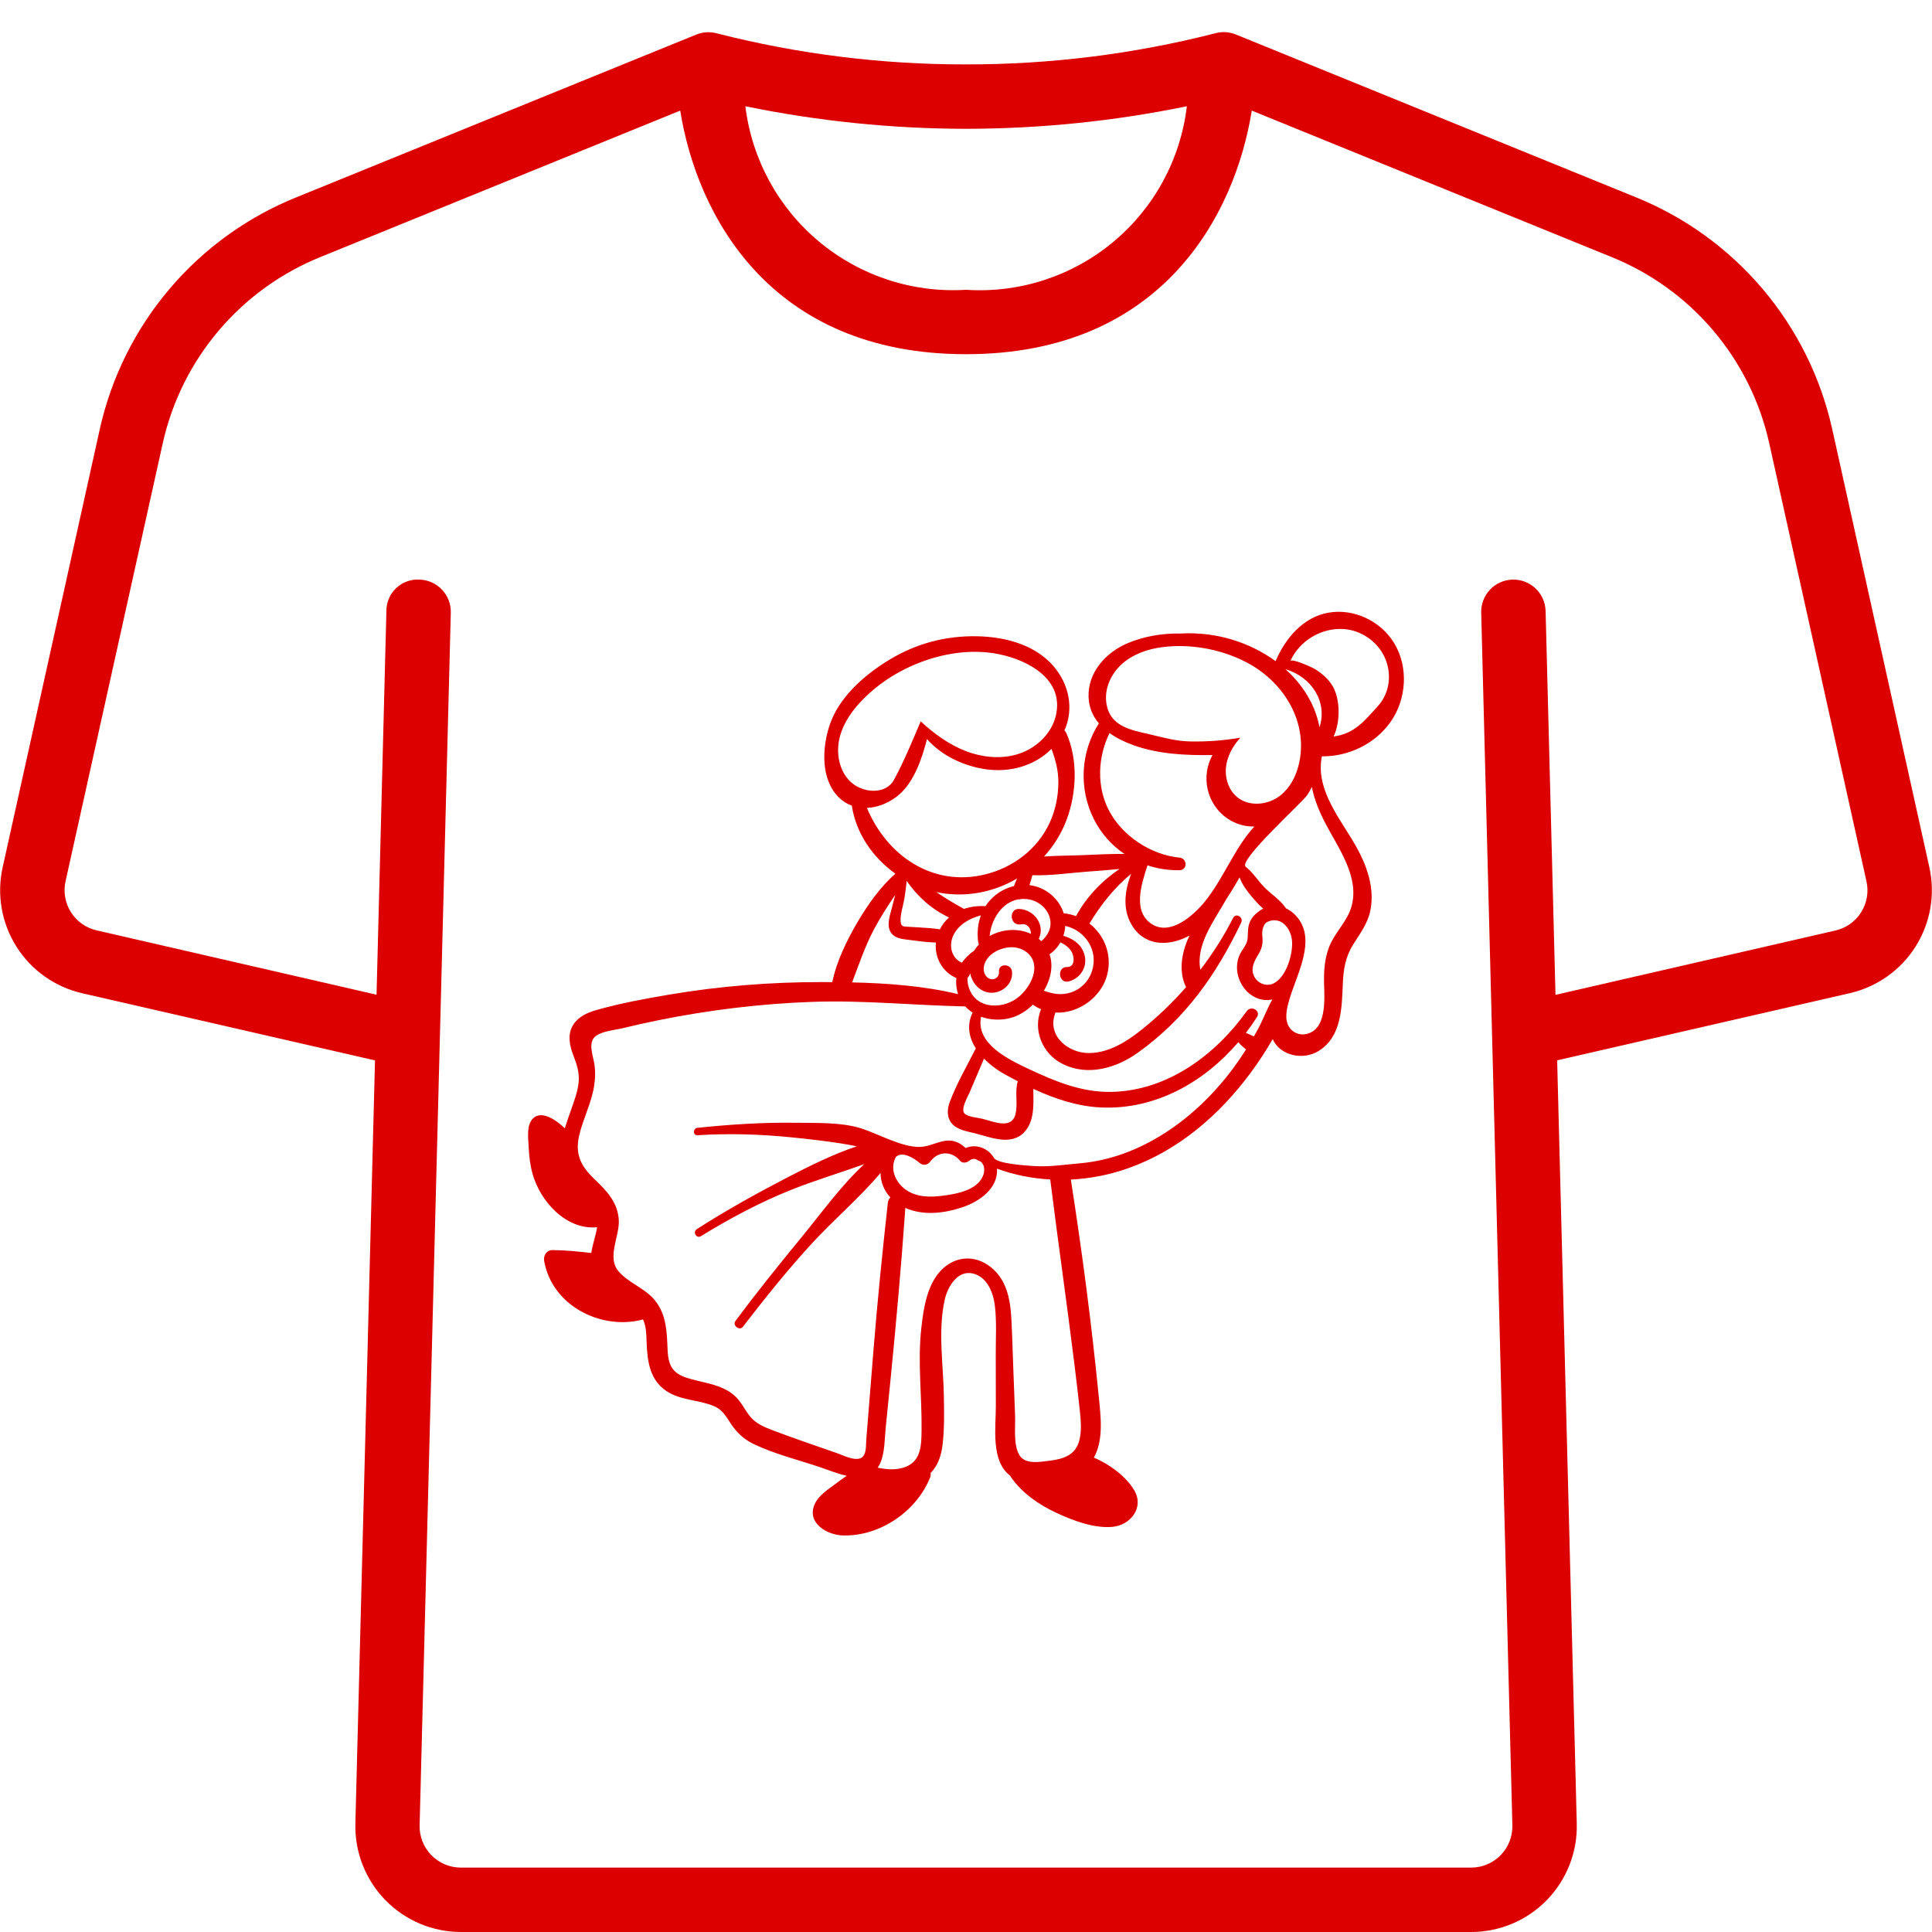
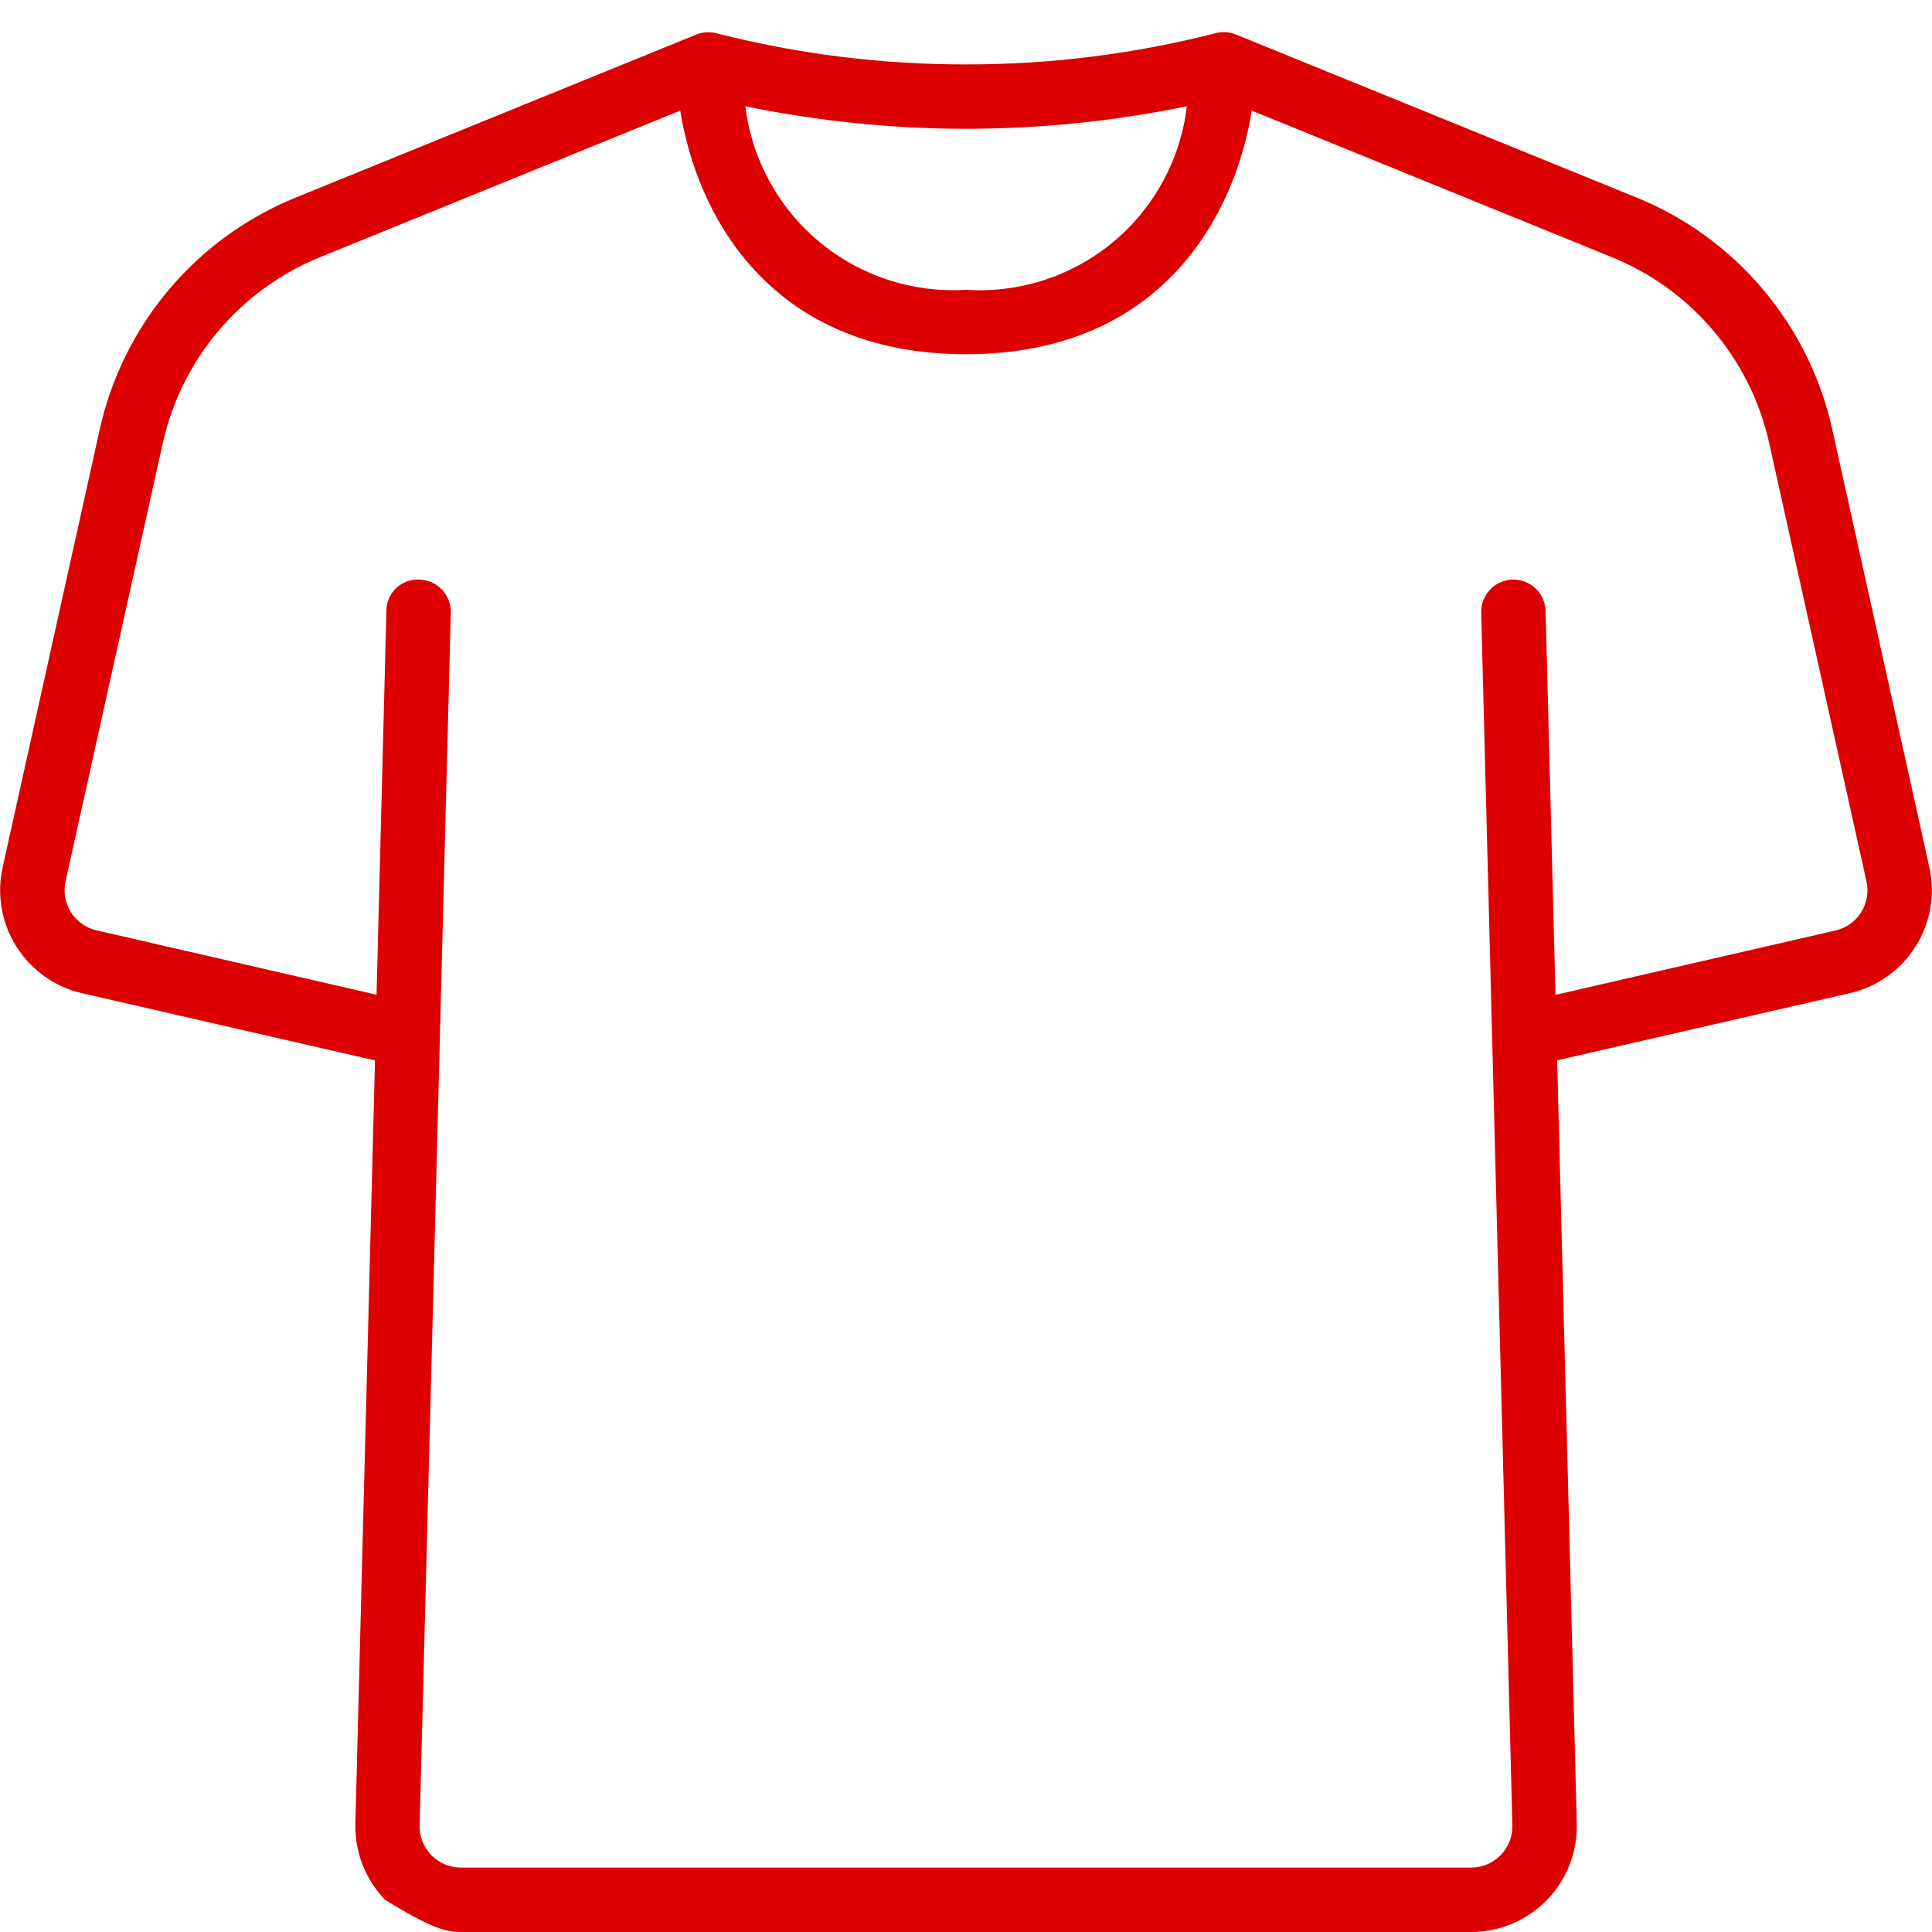
<svg xmlns="http://www.w3.org/2000/svg" width="300" height="300" viewBox="0 0 300 300" fill="none">
-   <path d="M15.5 66.615L0.42 134.64C-0.53 138.868 0.231 143.301 2.537 146.97C4.844 150.64 8.508 153.248 12.73 154.225L58.23 164.66L55.185 283.13C55.123 285.321 55.5 287.501 56.295 289.544C57.09 291.586 58.285 293.449 59.812 295.021C61.338 296.594 63.164 297.844 65.182 298.7C67.2 299.555 69.368 299.997 71.56 300H228.44C230.632 300 232.802 299.561 234.822 298.708C236.842 297.855 238.67 296.607 240.199 295.035C241.728 293.464 242.926 291.602 243.723 289.56C244.52 287.518 244.9 285.336 244.84 283.145L241.795 164.645L287.27 154.21C291.488 153.235 295.15 150.631 297.457 146.967C299.764 143.303 300.529 138.876 299.585 134.65L284.5 66.605C282.71 58.577 278.993 51.105 273.672 44.834C268.351 38.562 261.584 33.679 253.955 30.605L191.905 5.355C190.863 4.932 189.71 4.872 188.63 5.185C176.006 8.403 163.028 10.02 150 10C136.98 10.024 124.008 8.411 111.39 5.2C110.31 4.887 109.156 4.947 108.115 5.37L46.085 30.61C38.448 33.68 31.674 38.562 26.345 44.835C21.017 51.107 17.294 58.583 15.5 66.615ZM184.295 16.5C183.318 24.739 179.215 32.289 172.834 37.593C166.453 42.896 158.279 45.547 150 45C141.733 45.51 133.583 42.844 127.216 37.547C120.849 32.25 116.744 24.722 115.74 16.5C127.013 18.814 138.491 19.987 150 20C161.52 19.989 173.01 18.817 184.295 16.5ZM49.835 39.88L105.625 17.175C108.18 33.175 119.41 55 150 55C180.59 55 191.82 33.175 194.375 17.175L250.185 39.89C256.311 42.355 261.745 46.274 266.018 51.308C270.292 56.342 273.277 62.34 274.715 68.785L289.825 136.86C290.193 138.505 289.896 140.229 288.999 141.656C288.102 143.084 286.677 144.099 285.035 144.48L241.535 154.48L240 94.87C239.966 93.544 239.406 92.286 238.444 91.373C237.482 90.459 236.196 89.966 234.87 90C233.544 90.034 232.286 90.594 231.373 91.556C230.459 92.519 229.966 93.804 230 95.13L234.84 283.415C234.864 284.271 234.716 285.123 234.406 285.92C234.095 286.718 233.627 287.445 233.031 288.059C232.434 288.673 231.72 289.161 230.932 289.494C230.143 289.828 229.296 290 228.44 290H71.56C70.703 290 69.855 289.827 69.066 289.493C68.277 289.159 67.562 288.671 66.966 288.056C66.369 287.441 65.902 286.712 65.591 285.913C65.281 285.114 65.135 284.262 65.16 283.405L70 95.13C70.017 94.473 69.905 93.819 69.669 93.205C69.433 92.592 69.079 92.031 68.626 91.554C68.173 91.078 67.631 90.695 67.03 90.428C66.43 90.162 65.782 90.016 65.125 90C64.464 89.962 63.802 90.061 63.18 90.289C62.558 90.517 61.989 90.87 61.509 91.326C61.029 91.783 60.647 92.332 60.388 92.942C60.128 93.551 59.996 94.208 60 94.87L58.47 154.46L14.97 144.46C13.324 144.077 11.897 143.057 11 141.625C10.104 140.192 9.811 138.463 10.185 136.815L25.285 68.775C26.728 62.329 29.716 56.331 33.993 51.297C38.27 46.263 43.707 42.345 49.835 39.88Z" fill="#DC0000" />
-   <path d="M216.495 99.88C214.424 96.447 210.25 94.441 206.276 95.138C202.323 95.831 199.582 99.135 198.073 102.662C196.042 101.175 193.732 100.051 191.323 99.319C188.807 98.555 186.047 98.218 183.319 98.371C180.452 98.328 177.618 98.798 175.027 99.906C171.697 101.33 168.903 104.421 169.031 108.232C169.087 109.871 169.698 111.22 170.635 112.325C167.795 116.742 167.473 122.436 169.845 127.18C170.965 129.419 172.615 131.254 174.592 132.596C172.42 132.582 170.248 132.698 168.076 132.787C166.114 132.867 164.1 132.854 162.118 133C163.619 131.353 164.829 129.419 165.635 127.259C167.181 123.118 167.409 117.961 165.592 113.862C165.513 113.683 165.405 113.54 165.28 113.428C166.794 110.08 166.02 106.238 163.553 103.404C160.448 99.837 155.39 98.733 150.855 98.795C145.989 98.861 141.579 100.22 137.529 102.799C133.874 105.125 130.196 108.434 128.801 112.663C127.656 116.14 127.421 120.956 130.195 123.764C130.817 124.394 131.523 124.831 132.271 125.103C132.909 129.381 135.519 133.153 139.033 135.664C136.676 137.752 134.764 140.452 133.183 143.135C131.528 145.944 129.893 149.272 129.239 152.503C128.673 152.499 128.109 152.497 127.547 152.496C119.66 152.493 111.754 153.118 103.975 154.435C100.177 155.078 96.322 155.78 92.614 156.837C91.226 157.233 89.803 157.862 89.005 159.131C88.086 160.592 88.433 162.335 89.017 163.845C89.555 165.237 90.008 166.582 89.846 168.1C89.683 169.639 89.087 171.141 88.583 172.592C88.285 173.45 87.969 174.322 87.707 175.206C86.224 173.774 83.687 172.078 82.44 174.095C81.794 175.14 82.035 176.86 82.086 178.018C82.148 179.446 82.31 180.886 82.694 182.267C83.899 186.605 87.975 191.043 92.721 190.562C92.511 191.877 92.003 193.229 91.816 194.561C89.811 194.332 87.812 194.129 85.793 194.112C84.854 194.104 84.35 194.972 84.498 195.812C85.707 202.671 93.143 206.51 99.583 204.954C99.675 204.931 99.758 204.902 99.839 204.869C100.364 205.949 100.361 207.274 100.405 208.439C100.514 211.339 100.877 214.281 103.503 216.017C105.73 217.489 108.487 217.333 110.876 218.348C112.243 218.93 112.774 220.009 113.56 221.183C114.452 222.517 115.612 223.555 117.066 224.248C120.301 225.791 123.932 226.685 127.325 227.819C128.505 228.213 130.002 228.834 131.478 229.16C130.904 229.557 130.334 229.961 129.777 230.382C128.615 231.261 127.116 232.186 126.503 233.565C125.207 236.483 128.413 238.354 130.879 238.425C136.606 238.591 142.354 234.683 144.44 229.384C144.532 229.15 144.544 228.928 144.5 228.727C145.722 227.499 146.19 225.884 146.383 224.156C146.657 221.697 146.604 219.195 146.561 216.725C146.478 211.839 145.605 206.537 146.722 201.721C147.168 199.799 148.678 197.195 151.06 197.745C153.33 198.268 154.266 200.801 154.496 202.853C154.774 205.327 154.614 207.878 154.62 210.363C154.625 213.008 154.631 215.653 154.636 218.297C154.643 221.619 153.817 226.885 156.864 229.149C156.878 229.2 156.899 229.25 156.933 229.3C158.649 231.792 161.234 233.604 163.948 234.873C166.542 236.087 169.808 237.344 172.721 237.091C175.513 236.849 177.699 234.127 176.147 231.452C174.895 229.294 172.293 227.351 169.855 226.338C171.42 223.558 170.907 219.805 170.608 216.782C169.496 205.535 168.025 194.328 166.279 183.162C169.328 183.013 172.361 182.411 175.237 181.386C183 178.619 189.327 173.161 194.186 166.605C195.432 164.924 196.574 163.169 197.622 161.358C198.78 163.944 202.341 164.691 204.754 163.197C208.367 160.96 208.353 156.398 208.517 152.65C208.612 150.468 208.936 148.561 210.106 146.684C211.168 144.981 212.396 143.392 212.791 141.375C213.587 137.313 211.848 133.426 209.754 130.045C207.415 126.269 204.299 122.045 205.267 117.441C209.399 117.493 213.499 115.522 215.909 112.126C218.41 108.604 218.744 103.607 216.495 99.88ZM174.284 103.043C175.999 101.54 178.258 100.769 180.521 100.484C182.637 100.216 184.844 100.282 187.003 100.654C189.302 101.05 191.545 101.794 193.565 102.852C198.96 105.679 202.799 111.383 201.886 117.637C201.548 119.949 200.521 122.257 198.643 123.647C196.764 125.037 193.946 125.27 192.132 123.797C190.788 122.706 190.189 120.858 190.371 119.136C190.553 117.415 191.439 115.823 192.609 114.546C190.025 114.991 187.399 115.186 184.778 115.13C182.556 115.082 180.685 114.53 178.543 114.029C175.552 113.329 172.305 112.828 171.788 109.116C171.473 106.857 172.569 104.546 174.284 103.043ZM172.179 125.816C170.258 122.116 170.463 117.529 172.289 113.829C173.432 114.651 174.762 115.277 176.085 115.745C179.978 117.123 184.154 117.301 188.269 117.246C186.475 120.502 187.288 124.835 190.598 127.095C191.914 127.994 193.345 128.368 194.77 128.344C191.597 131.808 189.986 136.49 186.987 140.118C185.291 142.17 181.833 145.24 179 143.578C175.778 141.687 177.226 137.299 178.183 134.369C179.759 134.893 181.438 135.156 183.154 135.125C184.433 135.103 184.383 133.295 183.154 133.173C178.689 132.73 174.252 129.808 172.179 125.816ZM175.645 135.681C174.587 138.45 174.223 141.515 176.015 144.059C178.144 147.084 181.816 146.848 184.72 145.267C184.674 145.36 184.626 145.452 184.582 145.547C183.482 147.914 182.973 150.874 184.171 153.287C182.402 155.305 180.482 157.193 178.433 158.933C175.835 161.14 172.694 163.485 169.131 163.517C165.895 163.546 162.581 160.887 163.826 157.406C163.847 157.347 163.857 157.289 163.867 157.232C167.443 157.436 171.086 154.841 171.948 151.263C172.696 148.159 171.456 145.177 169.17 143.409C170.918 140.51 173.028 137.836 175.645 135.681ZM158.264 141.14C156.581 141.048 156.753 143.876 158.587 143.531C159.554 143.35 160.103 144.182 160.073 145.006C158.082 144.07 155.608 144.261 153.667 145.344C153.917 142.769 155.552 140.138 158.086 139.66C158.259 139.674 158.436 139.651 158.605 139.593C158.972 139.569 159.355 139.585 159.754 139.655C161.247 139.913 162.63 141.037 163.015 142.532C163.395 144.013 162.753 145.24 161.696 146.141C161.57 146.014 161.438 145.894 161.303 145.781C162.321 143.661 160.654 141.271 158.264 141.14ZM145.378 138.515C145.868 138.622 146.362 138.709 146.859 138.768C150.799 139.242 154.663 138.336 157.925 136.413C157.753 136.804 157.59 137.197 157.438 137.592C156.426 137.836 155.462 138.3 154.635 138.947C153.982 139.458 153.451 140.054 153.028 140.709C151.866 140.641 150.718 140.78 149.671 141.136C149.64 141.114 149.612 141.09 149.576 141.071C148.148 140.283 146.735 139.439 145.378 138.515ZM147.361 142.463C146.796 142.964 146.315 143.576 145.946 144.303C144.879 144.136 143.816 144.074 142.735 144.01C142.203 143.978 141.67 143.953 141.138 143.916C140.372 143.863 139.925 143.974 139.85 143.095C139.759 142.028 140.259 140.604 140.432 139.533C140.58 138.617 140.694 137.71 140.79 136.793C142.515 139.264 144.674 141.192 147.361 142.463ZM148.093 145.121C148.912 143.529 150.597 142.579 152.313 142.14C151.836 143.429 151.703 144.852 151.892 146.28C151.91 146.416 151.952 146.536 152.012 146.639C151.742 146.932 151.499 147.249 151.291 147.593C150.525 148.127 149.862 148.753 149.369 149.489C147.689 148.773 147.263 146.733 148.093 145.121ZM150.639 151.119C150.904 152.375 151.681 153.51 152.935 153.972C154.971 154.723 157.372 153.089 157.145 150.865C157.015 149.589 155.012 149.561 155.124 150.865C155.219 151.969 153.946 152.464 153.202 151.659C152.605 151.014 152.65 150.078 153.02 149.333C153.719 147.926 155.508 147.106 157.012 147.083C158.81 147.055 160.534 148.239 160.606 150.145C160.67 151.843 159.565 153.56 158.349 154.657C156.031 156.749 151.633 156.886 150.464 153.419C150.282 152.879 150.21 152.356 150.229 151.853C150.435 151.663 150.577 151.4 150.639 151.119ZM162.974 148.174C163.677 147.703 164.25 147.063 164.665 146.327C165.353 146.656 165.98 147.099 166.379 147.758C166.844 148.526 166.98 150.179 165.687 150.156C164.047 150.127 164.355 152.832 165.989 152.389C167.893 151.873 168.98 149.93 168.334 148.045C167.817 146.535 166.541 145.721 165.116 145.313C165.282 144.819 165.385 144.301 165.413 143.778C168.53 144.459 170.617 147.628 169.553 150.82C169.02 152.42 167.789 153.654 166.172 154.142C164.712 154.582 163.446 154.326 162.1 153.842C163.144 152.07 163.606 150.012 162.974 148.174ZM168.644 135.363C170.381 135.233 172.115 135.111 173.843 134.925C171.06 136.825 168.702 139.27 167.086 142.256C166.48 142.034 165.838 141.881 165.167 141.812C164.605 140.003 163.16 138.514 161.381 137.822C160.884 137.629 160.37 137.507 159.851 137.445C160.016 136.935 160.168 136.418 160.312 135.9C163.066 136 165.909 135.569 168.644 135.363ZM132.08 121.403C130.286 119.708 129.786 116.943 130.375 114.546C130.964 112.148 132.493 110.08 134.251 108.347C135.308 107.305 136.464 106.366 137.695 105.539C141.291 103.122 145.792 101.482 150.253 101.245C151.886 101.157 153.513 101.258 155.089 101.578C159.73 102.518 165.3 105.536 163.94 111.162C163.277 113.908 160.981 116.104 158.305 117.014C155.63 117.924 152.645 117.65 150.005 116.641C147.366 115.632 145.041 113.93 142.965 112.012C141.651 115.097 140.42 118.131 138.821 121.078C137.505 123.503 133.894 123.118 132.08 121.403ZM134.62 125.452C136.419 125.374 138.239 124.582 139.63 123.376C141.969 121.346 143.196 117.704 143.944 114.766C146.243 117.378 149.761 119.006 153.181 119.465C156.899 119.964 160.679 118.908 163.278 116.285C163.901 117.986 164.359 119.647 164.342 121.539C164.323 123.694 163.879 125.859 162.965 127.816C161.056 131.898 157.299 134.723 152.955 135.782C144.711 137.791 137.638 132.736 134.62 125.452ZM135.703 144.324C136.691 142.447 137.841 140.691 139.011 138.942C138.828 139.628 138.651 140.317 138.48 141.009C138.211 142.094 137.689 143.463 138.2 144.558C138.649 145.519 139.646 145.757 140.606 145.878C142.165 146.076 143.753 146.312 145.329 146.361C145.089 148.671 146.322 150.93 148.504 151.871C148.451 152.384 148.462 152.931 148.557 153.521C148.605 153.818 148.681 154.096 148.769 154.366C143.446 153.089 137.835 152.672 132.321 152.547C133.372 149.759 134.296 146.995 135.703 144.324ZM166.804 211.596C167.101 213.996 167.394 216.397 167.648 218.802C167.827 220.499 168.041 222.375 167.485 224.024C166.811 226.023 164.991 226.565 163.078 226.805C161.604 226.99 159.164 227.48 158.269 225.916C157.326 224.267 157.69 221.583 157.621 219.768C157.528 217.319 157.435 214.87 157.341 212.421C157.246 209.922 157.184 207.419 157.051 204.921C156.946 202.941 156.713 200.919 155.793 199.132C154.281 196.197 150.862 194.397 147.748 196.041C144.154 197.937 143.467 202.608 143.06 206.237C142.467 211.534 143.171 216.818 143.1 222.123C143.071 224.303 143.053 226.758 140.738 227.728C139.331 228.317 137.791 228.212 136.288 227.902C136.439 227.682 136.578 227.435 136.7 227.154C137.407 225.521 137.354 223.48 137.528 221.738C137.761 219.409 137.995 217.079 138.228 214.75C139.136 205.69 139.938 196.645 140.583 187.564C143.332 188.799 146.618 188.416 149.45 187.462C152.075 186.578 155.007 184.55 154.814 181.469C157.467 182.442 160.26 182.99 163.081 183.147C164.261 192.638 165.63 202.105 166.804 211.596ZM139.103 179.661C140.076 178.701 141.867 179.789 142.771 180.559C143.349 181.051 144.036 180.927 144.477 180.339C145.7 178.708 147.802 178.68 149.073 180.242C149.429 180.678 150.115 180.569 150.486 180.242C150.777 179.986 151.13 179.915 151.473 179.972C151.754 180.122 152.036 180.267 152.322 180.406C152.509 180.582 152.657 180.797 152.736 181.034C153.047 181.957 152.574 182.994 151.934 183.647C150.566 185.045 148.187 185.438 146.333 185.676C144.439 185.919 142.387 185.916 140.742 184.801C139.07 183.669 138.105 181.528 139.103 179.661ZM191.514 165.841C188.599 169.775 185.012 173.285 180.885 175.932C176.875 178.505 172.434 180.219 167.723 180.634C165.26 180.85 162.884 181.233 160.397 181.054C159.275 180.972 154.869 180.719 154.331 179.789C153.458 178.281 151.558 177.562 149.953 178.265C147.293 175.808 145.348 178.005 142.853 178.092C140.099 178.187 136.346 176.051 133.728 175.216C130.661 174.239 126.666 174.384 123.476 174.342C118.412 174.275 113.339 174.603 108.304 175.129C107.583 175.204 107.556 176.324 108.304 176.277C113.278 175.963 118.238 176.123 123.196 176.635C125.693 176.893 128.186 177.171 130.667 177.564C131.448 177.687 132.245 177.843 133.047 177.997C129.282 179.255 125.618 181.097 122.174 182.881C117.406 185.351 112.72 187.963 108.197 190.862C107.516 191.298 108.138 192.381 108.835 191.953C113.338 189.185 118.033 186.68 122.949 184.72C126.634 183.251 130.462 182.117 134.195 180.771C130.607 184.1 127.633 188.253 124.563 191.995C121.019 196.316 117.511 200.647 114.19 205.145C113.699 205.81 114.834 206.696 115.344 206.036C118.761 201.616 122.27 197.21 126.054 193.097C129.482 189.371 133.462 186.012 136.73 182.133C136.732 183.508 137.261 184.872 138.254 185.939C138.049 186.153 137.901 186.436 137.861 186.793C137.023 194.362 136.256 201.915 135.645 209.507C135.349 213.195 135.052 216.884 134.755 220.572L134.521 223.485C134.461 224.23 134.529 225.144 134.216 225.834C133.526 227.353 131.043 226.018 129.953 225.637C126.599 224.467 123.221 223.326 119.9 222.063C118.685 221.602 117.387 221.041 116.534 220.019C115.605 218.907 115.08 217.56 113.941 216.61C112.077 215.056 109.644 214.783 107.385 214.165C106.303 213.869 105.126 213.481 104.44 212.528C103.656 211.441 103.68 209.926 103.624 208.649C103.511 206.041 103.239 203.552 101.377 201.559C99.813 199.883 97.426 199.095 95.982 197.323C94.257 195.207 96.183 191.974 96.091 189.558C95.986 186.775 94.231 184.923 92.322 183.11C90.262 181.152 89.265 179.289 89.915 176.403C90.512 173.754 91.834 171.325 92.254 168.63C92.451 167.366 92.476 166.159 92.235 164.898C92.006 163.696 91.311 161.801 92.495 160.892C93.546 160.085 95.474 159.955 96.728 159.649C98.539 159.208 100.359 158.802 102.187 158.432C110.082 156.832 118.097 155.853 126.149 155.568C134.098 155.286 141.96 156.119 149.885 156.276C150.222 156.643 150.604 156.966 151.025 157.235C150.07 159.218 150.469 161.134 151.525 162.791C150.141 165.535 148.522 168.293 147.461 171.161C147.037 172.306 147.009 173.651 147.917 174.583C148.795 175.484 150.214 175.682 151.372 175.975C153.788 176.586 156.989 177.969 159.03 175.821C160.683 174.082 160.485 171.41 160.451 169.08C163.78 170.619 167.285 171.801 170.948 171.966C179.412 172.348 186.952 168.053 192.286 161.83C192.642 162.248 193.052 162.617 193.481 162.965C192.86 163.948 192.205 164.909 191.514 165.841ZM157.713 172.872C157.171 175.487 154.324 174.158 152.53 173.722C151.807 173.547 150.447 173.458 149.842 172.976C149.049 172.345 150.266 170.326 150.58 169.587C151.319 167.851 152.058 166.116 152.796 164.38C153.79 165.4 154.99 166.261 156.16 166.898C156.779 167.235 157.404 167.568 158.037 167.895C157.553 169.543 158.066 171.166 157.713 172.872ZM195.235 159.991C195.059 160.31 194.875 160.625 194.694 160.941C194.294 160.73 193.881 160.538 193.456 160.389C194.065 159.597 194.641 158.78 195.179 157.941C195.827 156.931 194.269 156.069 193.592 157.014C188.725 163.814 181.335 169.319 172.703 169.547C168.076 169.669 163.918 167.956 159.805 166.023C156.66 164.545 151.453 162.09 152.343 157.88C154.2 158.55 156.4 158.468 158.167 157.599C158.955 157.211 159.718 156.658 160.403 155.994C160.458 156.047 160.518 156.098 160.585 156.143C160.929 156.372 161.285 156.559 161.647 156.714C160.328 159.995 161.883 163.685 165.071 165.246C168.899 167.122 173.279 165.878 176.584 163.533C184.013 158.261 188.848 151.399 192.731 143.26C193.128 142.428 191.907 141.694 191.481 142.53C190.037 145.369 188.326 148.061 186.392 150.581C185.636 146.673 188.555 142.951 190.498 139.498C191.198 138.445 191.846 137.348 192.484 136.241C192.874 137.367 193.673 138.4 194.404 139.27C194.936 139.902 195.505 140.548 196.142 141.09C195.841 141.242 195.562 141.428 195.314 141.647C194.968 141.893 194.654 142.207 194.391 142.596C193.699 143.62 193.81 144.486 193.738 145.644C193.67 146.751 192.87 147.368 192.453 148.359C191 151.816 194.012 155.967 197.571 155.194C196.704 156.735 196.058 158.494 195.235 159.991ZM197.575 152.779C196.505 153.192 195.26 152.652 194.755 151.633C194.133 150.379 194.759 149.256 195.402 148.197C195.985 147.238 196.133 146.451 196.014 145.336C195.928 144.547 196.114 143.843 196.51 143.343C197.067 142.922 197.835 142.783 198.547 143.002C199.693 143.355 200.398 144.634 200.582 145.744C200.923 147.808 199.771 151.931 197.575 152.779ZM205.813 127.862C207.818 131.711 211.177 136.206 209.843 140.812C209.247 142.868 207.661 144.419 206.716 146.303C205.723 148.282 205.553 150.467 205.6 152.65C205.653 155.092 206.1 160.085 202.622 160.6C201.717 160.734 200.752 160.315 200.232 159.562C199.411 158.375 199.769 156.768 200.159 155.378C201.169 151.776 204.037 146.811 201.984 143.215C201.452 142.285 200.639 141.494 199.68 141.046C199.662 141.012 199.645 140.979 199.621 140.946C198.705 139.646 197.374 138.851 196.272 137.715C195.31 136.724 194.529 135.446 193.436 134.59C192.21 133.629 202.256 124.566 202.977 123.47C203.247 123.059 203.487 122.634 203.706 122.199C204.078 124.153 204.879 126.07 205.813 127.862ZM204.895 112.924C204.617 111.491 204.137 110.099 203.462 108.81C202.48 106.935 201.154 105.302 199.605 103.911C203.718 105.128 206.162 109.037 204.895 112.924ZM213.953 109.646C211.918 111.892 210.331 113.943 207.084 114.361C208.107 112.218 208.161 108.695 206.96 106.585C206.305 105.434 205.165 104.465 204.035 103.806C203.708 103.615 200.576 102.184 200.367 102.659C201.765 99.479 205.21 97.44 208.674 97.68C211.291 97.862 213.757 99.518 214.915 101.873C215.179 102.409 215.374 102.966 215.5 103.532C215.984 105.694 215.466 107.977 213.953 109.646Z" fill="#DC0000" />
+   <path d="M15.5 66.615L0.42 134.64C-0.53 138.868 0.231 143.301 2.537 146.97C4.844 150.64 8.508 153.248 12.73 154.225L58.23 164.66L55.185 283.13C55.123 285.321 55.5 287.501 56.295 289.544C57.09 291.586 58.285 293.449 59.812 295.021C67.2 299.555 69.368 299.997 71.56 300H228.44C230.632 300 232.802 299.561 234.822 298.708C236.842 297.855 238.67 296.607 240.199 295.035C241.728 293.464 242.926 291.602 243.723 289.56C244.52 287.518 244.9 285.336 244.84 283.145L241.795 164.645L287.27 154.21C291.488 153.235 295.15 150.631 297.457 146.967C299.764 143.303 300.529 138.876 299.585 134.65L284.5 66.605C282.71 58.577 278.993 51.105 273.672 44.834C268.351 38.562 261.584 33.679 253.955 30.605L191.905 5.355C190.863 4.932 189.71 4.872 188.63 5.185C176.006 8.403 163.028 10.02 150 10C136.98 10.024 124.008 8.411 111.39 5.2C110.31 4.887 109.156 4.947 108.115 5.37L46.085 30.61C38.448 33.68 31.674 38.562 26.345 44.835C21.017 51.107 17.294 58.583 15.5 66.615ZM184.295 16.5C183.318 24.739 179.215 32.289 172.834 37.593C166.453 42.896 158.279 45.547 150 45C141.733 45.51 133.583 42.844 127.216 37.547C120.849 32.25 116.744 24.722 115.74 16.5C127.013 18.814 138.491 19.987 150 20C161.52 19.989 173.01 18.817 184.295 16.5ZM49.835 39.88L105.625 17.175C108.18 33.175 119.41 55 150 55C180.59 55 191.82 33.175 194.375 17.175L250.185 39.89C256.311 42.355 261.745 46.274 266.018 51.308C270.292 56.342 273.277 62.34 274.715 68.785L289.825 136.86C290.193 138.505 289.896 140.229 288.999 141.656C288.102 143.084 286.677 144.099 285.035 144.48L241.535 154.48L240 94.87C239.966 93.544 239.406 92.286 238.444 91.373C237.482 90.459 236.196 89.966 234.87 90C233.544 90.034 232.286 90.594 231.373 91.556C230.459 92.519 229.966 93.804 230 95.13L234.84 283.415C234.864 284.271 234.716 285.123 234.406 285.92C234.095 286.718 233.627 287.445 233.031 288.059C232.434 288.673 231.72 289.161 230.932 289.494C230.143 289.828 229.296 290 228.44 290H71.56C70.703 290 69.855 289.827 69.066 289.493C68.277 289.159 67.562 288.671 66.966 288.056C66.369 287.441 65.902 286.712 65.591 285.913C65.281 285.114 65.135 284.262 65.16 283.405L70 95.13C70.017 94.473 69.905 93.819 69.669 93.205C69.433 92.592 69.079 92.031 68.626 91.554C68.173 91.078 67.631 90.695 67.03 90.428C66.43 90.162 65.782 90.016 65.125 90C64.464 89.962 63.802 90.061 63.18 90.289C62.558 90.517 61.989 90.87 61.509 91.326C61.029 91.783 60.647 92.332 60.388 92.942C60.128 93.551 59.996 94.208 60 94.87L58.47 154.46L14.97 144.46C13.324 144.077 11.897 143.057 11 141.625C10.104 140.192 9.811 138.463 10.185 136.815L25.285 68.775C26.728 62.329 29.716 56.331 33.993 51.297C38.27 46.263 43.707 42.345 49.835 39.88Z" fill="#DC0000" />
</svg>